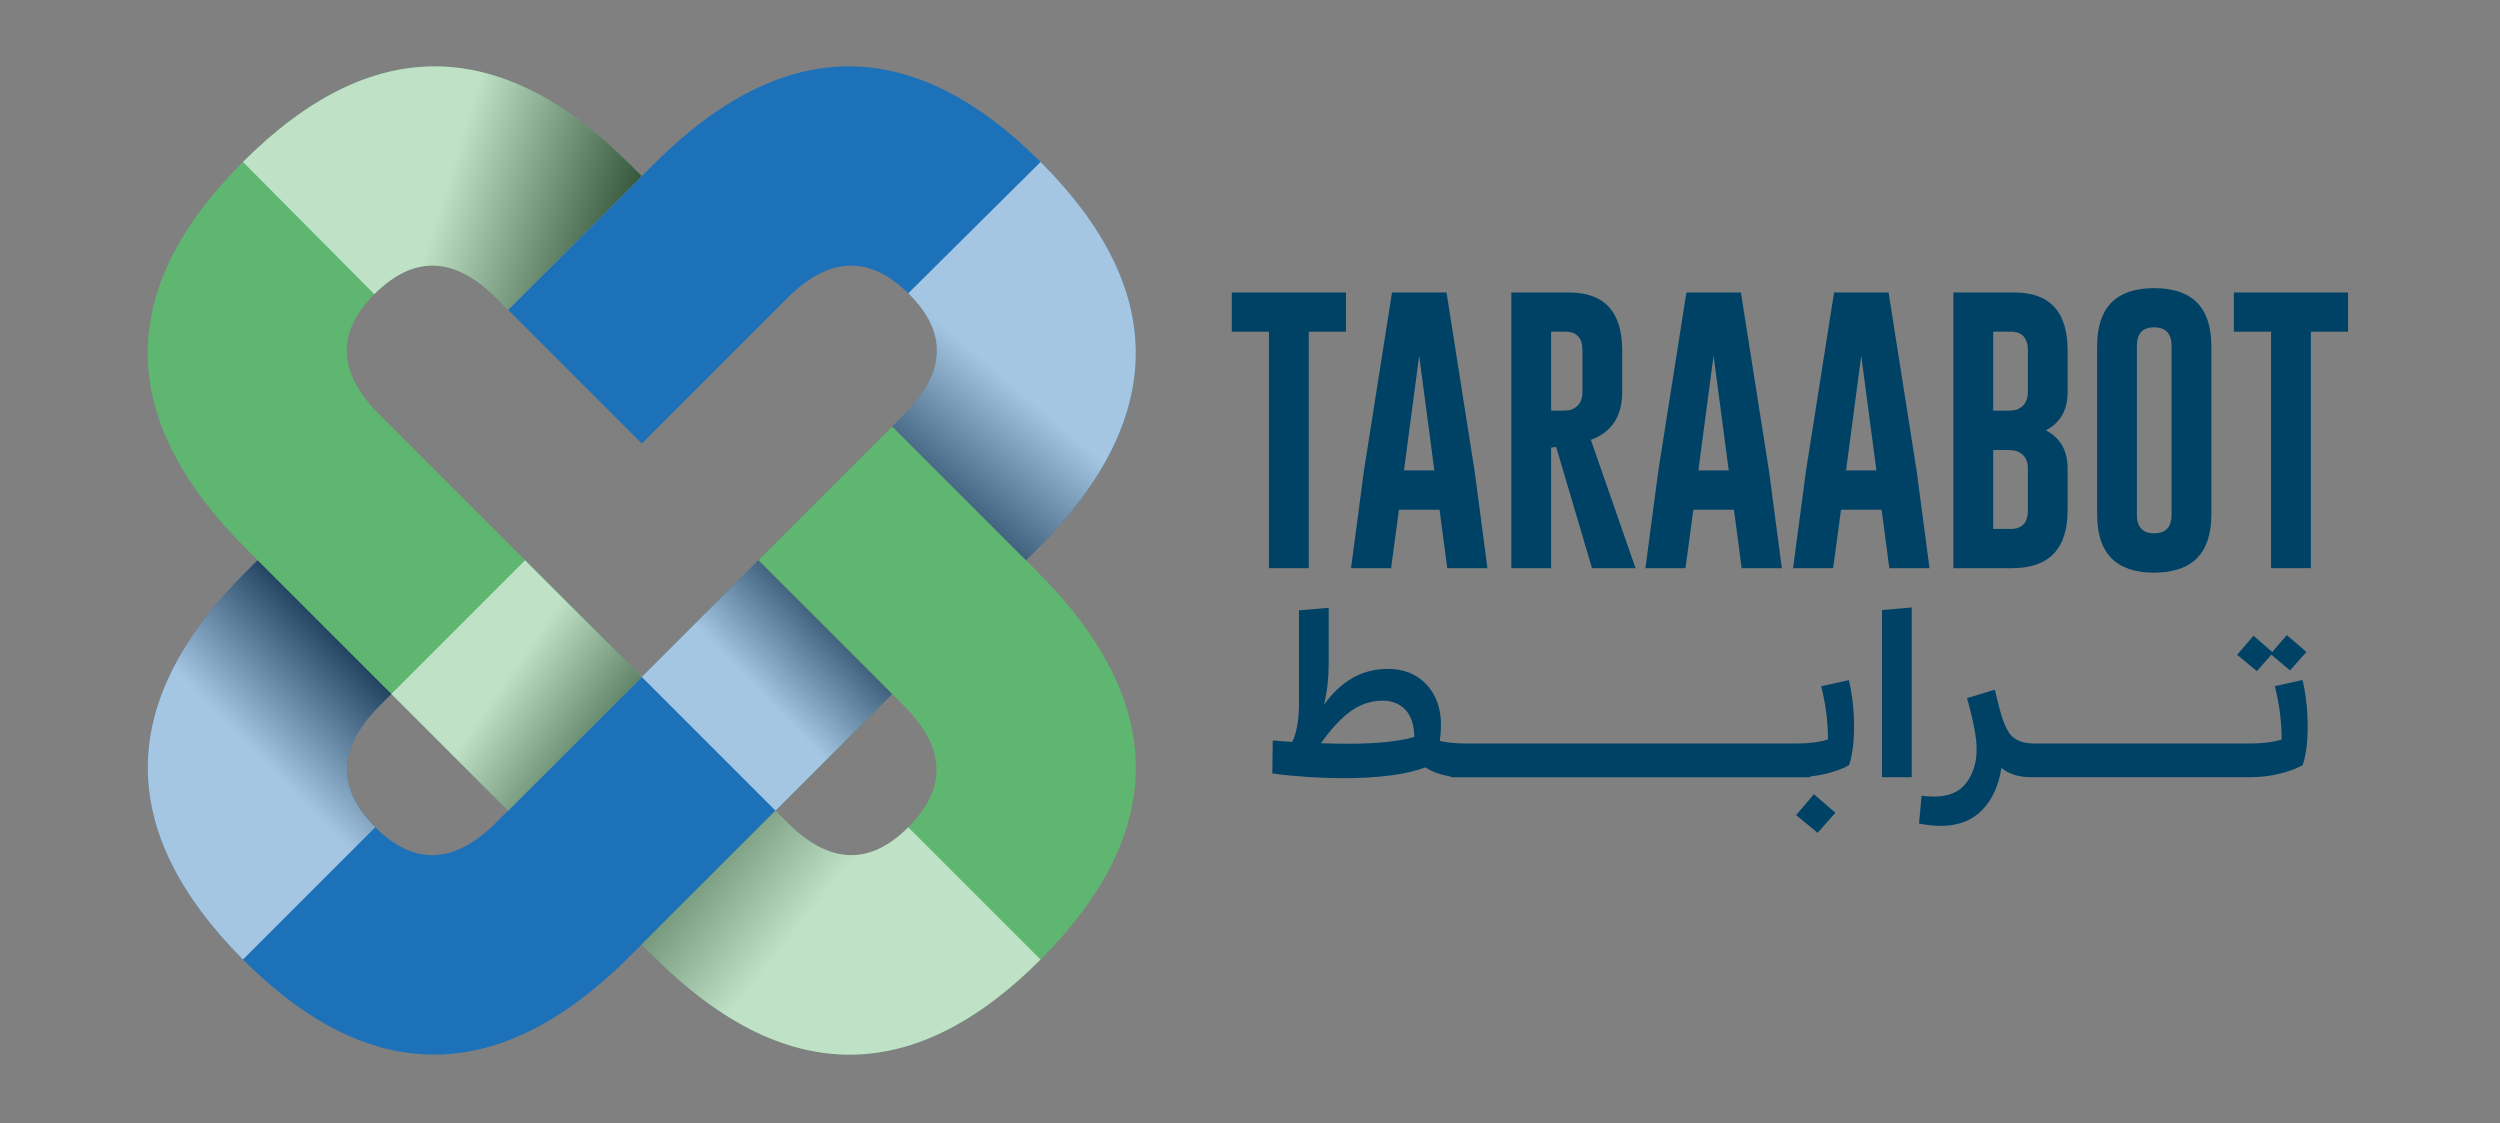
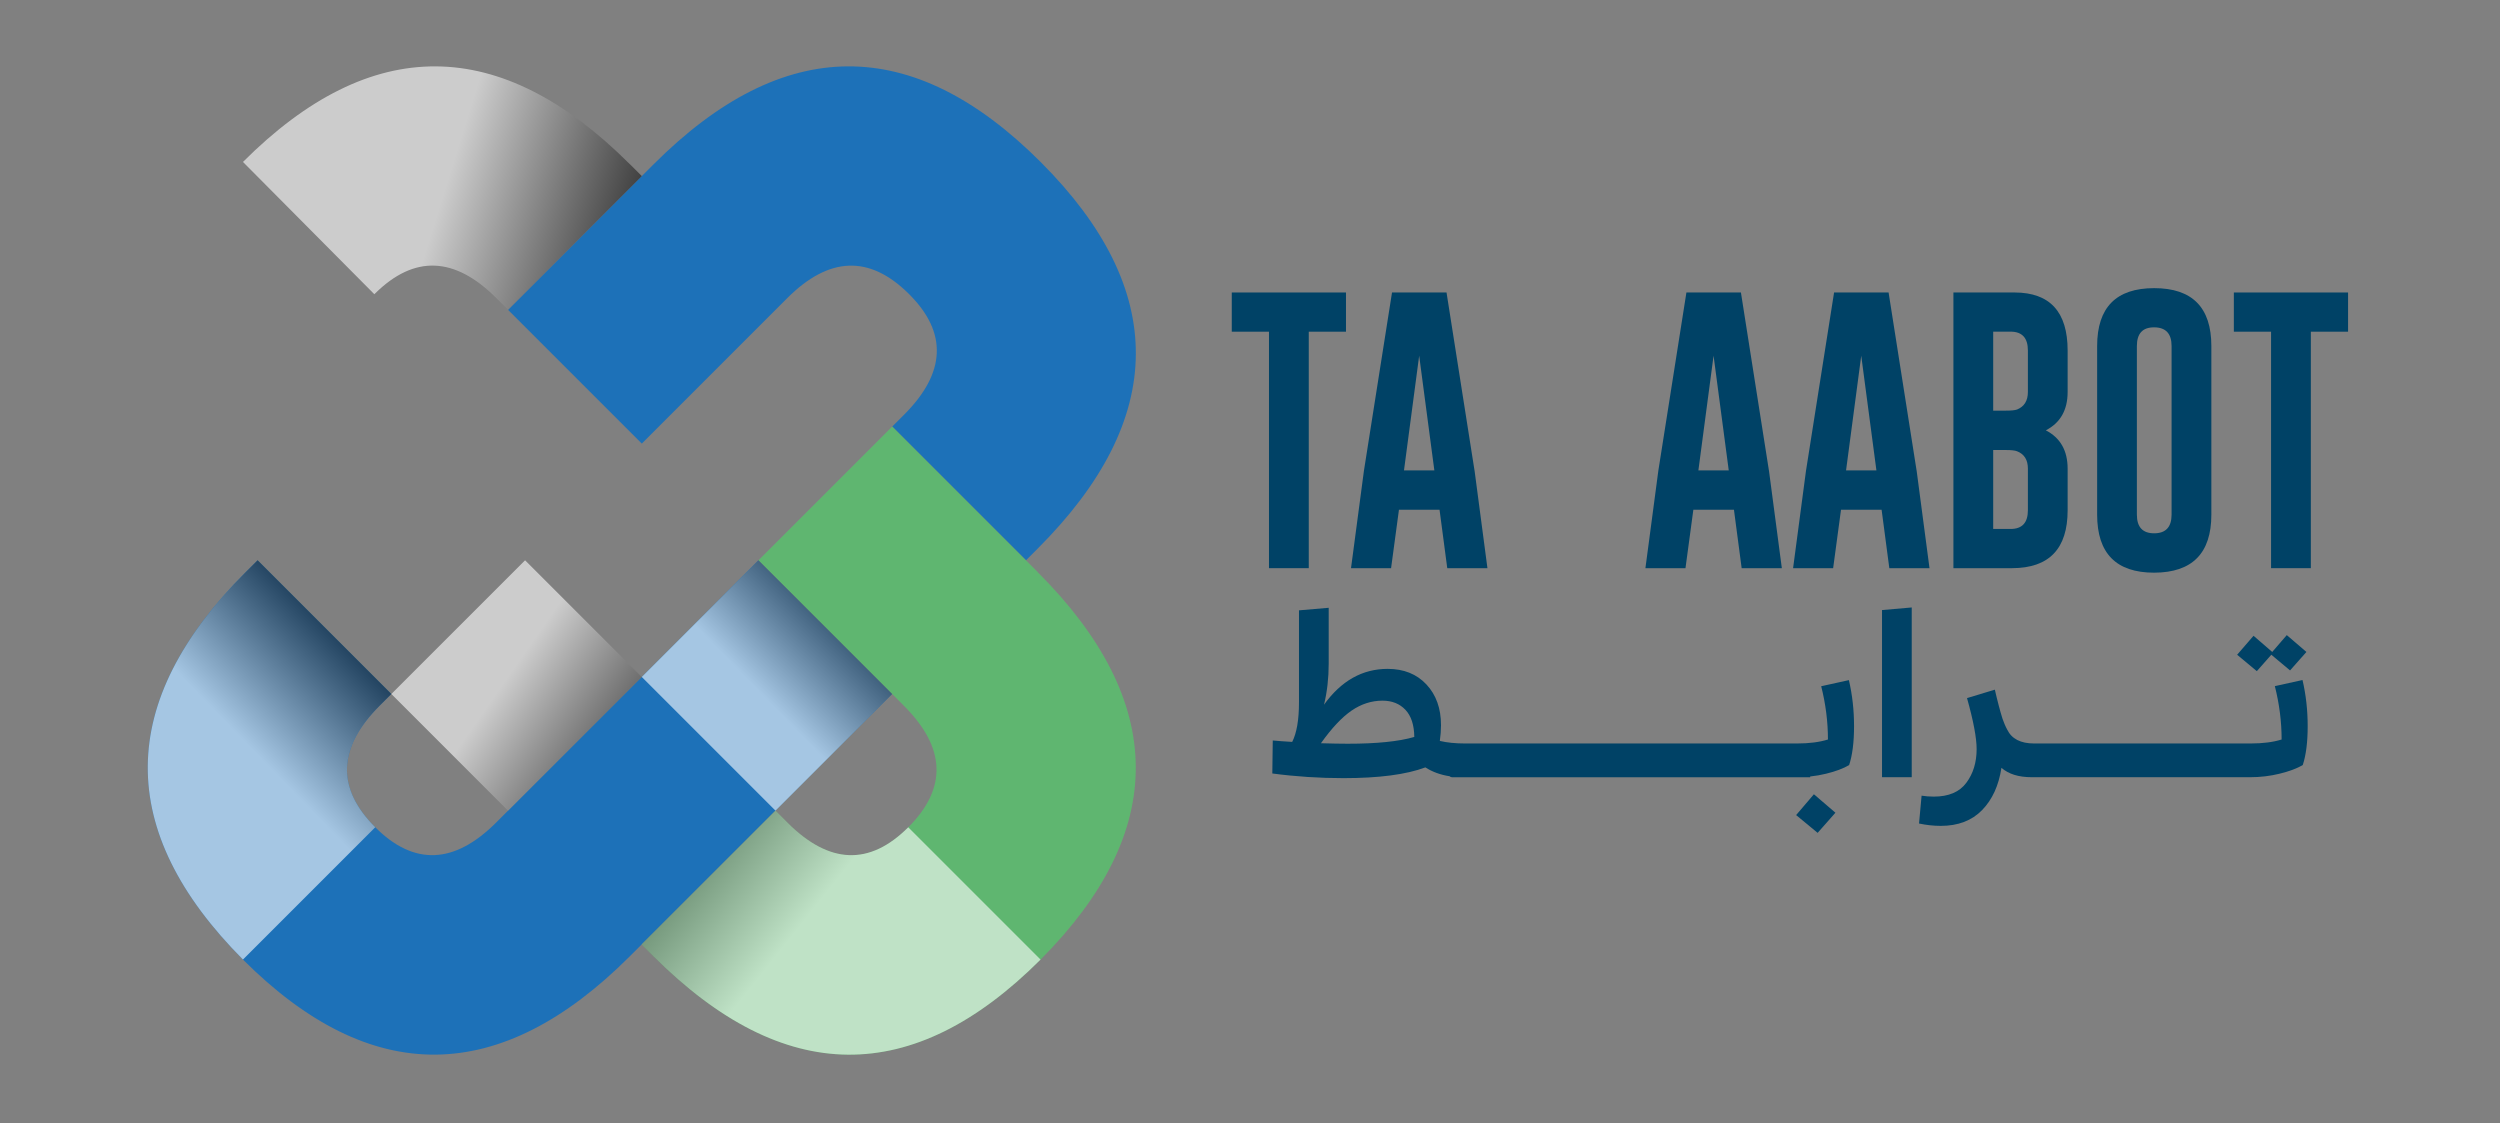
<svg xmlns="http://www.w3.org/2000/svg" width="543" height="244" viewBox="0 0 543 244" fill="none">
  <rect x="0" y="0" width="543" height="244" fill="#808080" stroke="none" />
  <path d="M139.39 147.034L110.341 176.083L107.775 178.648C98.677 187.746 89.914 188.09 81.503 179.68C73.022 171.199 73.322 162.409 82.429 153.302L84.994 150.737L55.945 121.688L53.38 124.253C25.195 152.438 24.983 180.491 52.763 208.411C80.542 236.191 108.56 235.953 136.815 207.688L139.381 205.123L168.43 176.074L193.776 150.728L164.727 121.679L139.381 147.025L139.39 147.034Z" fill="#1D71B8" />
  <path d="M226.017 35.176C198.167 7.326 170.149 7.493 141.964 35.687L139.399 38.252L110.35 67.301L139.399 96.35L168.448 67.301L171.013 64.736C180.041 55.708 188.795 55.364 197.285 63.713L197.488 63.916C205.837 72.265 205.457 80.984 196.359 90.082L193.794 92.648L222.843 121.697L225.408 119.131C253.593 90.946 253.805 62.964 226.025 35.184L226.017 35.176Z" fill="#1D71B8" />
-   <path d="M114.044 121.688L84.995 92.639L82.429 90.073C73.331 80.975 72.952 72.256 81.301 63.907L81.504 63.705C89.985 55.356 98.739 55.7 107.775 64.727L110.341 67.293L139.39 38.244L136.824 35.678C108.639 7.493 80.622 7.317 52.772 35.167C24.992 62.946 25.195 90.929 53.389 119.114L55.955 121.679L85.004 150.728L110.35 176.074L139.399 147.025L114.052 121.679L114.044 121.688Z" fill="#5FB670" />
  <path d="M225.399 124.262L222.834 121.697L193.785 92.648L164.736 121.697L193.785 150.746L196.35 153.311C205.449 162.41 205.757 171.208 197.276 179.689C188.865 188.1 180.102 187.765 171.004 178.658L168.439 176.092L139.39 205.141L141.955 207.707C170.211 235.962 198.228 236.209 226.008 208.43C253.787 180.518 253.584 152.465 225.39 124.271L225.399 124.262Z" fill="#5FB670" />
  <path style="mix-blend-mode:multiply" opacity="0.6" d="M164.737 121.686L139.39 147.033L168.433 176.077L193.781 150.729L164.737 121.686Z" fill="url(#paint0_linear_7701_32995)" />
  <path style="mix-blend-mode:multiply" opacity="0.6" d="M136.824 35.687C108.639 7.502 80.621 7.325 52.772 35.175L81.309 63.907L81.512 63.704C89.993 55.355 98.747 55.699 107.784 64.727L110.349 67.292L139.398 38.243L136.833 35.678L136.824 35.687Z" fill="url(#paint1_linear_7701_32995)" />
-   <path style="mix-blend-mode:multiply" opacity="0.6" d="M226.017 35.175L197.276 63.704L197.479 63.907C205.828 72.256 205.449 80.975 196.351 90.073L193.785 92.638L222.834 121.687L225.4 119.122C253.585 90.937 253.796 62.955 226.017 35.175Z" fill="url(#paint2_linear_7701_32995)" />
  <path style="mix-blend-mode:multiply" opacity="0.6" d="M85.003 150.737L55.954 121.688L53.389 124.253C25.204 152.438 24.992 180.491 52.772 208.412L81.503 179.68C73.022 171.199 73.322 162.409 82.429 153.302L84.994 150.737H85.003Z" fill="url(#paint3_linear_7701_32995)" />
  <path style="mix-blend-mode:multiply" opacity="0.6" d="M197.276 179.68C188.865 188.091 180.102 187.755 171.004 178.648L168.439 176.083L139.39 205.132L141.955 207.697C170.211 235.953 198.228 236.2 226.008 208.42L197.276 179.689V179.68Z" fill="url(#paint4_linear_7701_32995)" />
  <path style="mix-blend-mode:multiply" opacity="0.6" d="M114.046 121.694L85.002 150.737L110.349 176.084L139.393 147.041L114.046 121.694Z" fill="url(#paint5_linear_7701_32995)" />
  <path d="M395.558 149.027C396.537 152.888 397.03 156.758 397.03 160.62C395.197 161.193 392.966 161.484 390.321 161.484H318.224C316.125 161.484 314.292 161.299 312.731 160.928C312.899 159.738 312.987 158.61 312.987 157.525C312.987 153.867 311.929 150.913 309.813 148.656C307.697 146.4 304.894 145.28 301.402 145.28C295.91 145.28 291.308 147.872 287.579 153.056C288.258 150.243 288.593 147.281 288.593 144.16V132.012L282.139 132.567V152.544C282.139 156.344 281.646 159.201 280.667 161.14C278.939 161.043 277.529 160.937 276.444 160.831L276.347 167.999C281.46 168.678 286.618 169.013 291.802 169.013C299.498 169.013 305.423 168.237 309.593 166.677C311.109 167.655 312.855 168.29 314.838 168.598C315.006 168.74 315.191 168.819 315.385 168.819H393.169V168.651C394.333 168.528 395.488 168.334 396.625 168.052C398.706 167.541 400.381 166.915 401.632 166.174C402.347 164.005 402.699 161.193 402.699 157.737C402.699 154.281 402.329 150.94 401.58 147.722L395.585 149.044L395.558 149.027ZM292.701 161.537C291.211 161.537 289.28 161.501 286.909 161.431C289.245 158.143 291.467 155.78 293.565 154.343C295.663 152.906 297.902 152.183 300.274 152.183C302.337 152.183 304.003 152.844 305.255 154.167C306.507 155.489 307.151 157.455 307.186 160.064C303.827 161.052 299.004 161.537 292.701 161.537Z" fill="#004266" />
  <path d="M390.119 177.035L394.791 180.897L398.653 176.524L393.98 172.513L390.119 177.035Z" fill="#004266" />
  <path d="M408.773 168.801H415.227V131.941L408.773 132.505V168.801Z" fill="#004266" />
  <path d="M493.328 142.212L497.401 145.615L500.954 141.604L496.687 137.945L493.531 141.604L489.467 138.095L485.905 142.212L490.181 145.774L493.328 142.212Z" fill="#004266" />
  <path d="M500.091 147.704L494.096 149.027C495.074 152.888 495.568 156.758 495.568 160.62C493.734 161.193 491.504 161.484 488.859 161.484H441.816C438.898 161.484 436.95 160.487 435.971 158.486C435.769 158.116 435.575 157.71 435.389 157.27C435.204 156.829 435.054 156.432 434.931 156.071C434.816 155.718 434.667 155.233 434.499 154.625C434.332 154.016 434.199 153.549 434.12 153.223C434.041 152.897 433.891 152.333 433.688 151.521C433.485 150.71 433.344 150.129 433.282 149.794L427.235 151.627C428.627 156.573 429.324 160.267 429.324 162.709C429.324 165.592 428.575 168.034 427.085 170.026C425.595 172.028 423.241 173.024 420.014 173.024C419.097 173.024 418.216 172.953 417.369 172.821L416.814 178.869C418.41 179.204 419.979 179.38 421.539 179.38C425.304 179.38 428.292 178.234 430.514 175.951C432.736 173.667 434.129 170.608 434.711 166.773C436.271 168.131 438.457 168.81 441.27 168.81H488.771C490.94 168.81 493.064 168.554 495.154 168.043C497.234 167.531 498.909 166.906 500.161 166.165C500.875 163.996 501.228 161.184 501.228 157.728C501.228 154.272 500.858 150.931 500.108 147.713L500.091 147.704Z" fill="#004266" />
  <path d="M292.348 63.528V72.044H284.264V123.407H275.624V72.044H267.54V63.528H292.348Z" fill="#004266" />
  <path d="M320.269 102.169L323.072 123.407H314.344L312.669 110.711H303.853L302.143 123.407H293.441L296.245 102.257L302.346 63.528H314.186L320.26 102.16L320.269 102.169ZM311.541 102.169L308.244 77.263L304.946 102.169H311.541Z" fill="#004266" />
-   <path d="M328.265 63.528H340.837C348.507 63.545 352.342 67.751 352.342 76.135V85.136C352.342 90.408 350.076 93.873 345.536 95.539L355.242 123.407H345.783L337.998 97.073L336.896 97.223V123.407H328.256V63.528H328.265ZM336.905 72.044V89.191H338.889C340.088 89.191 340.916 89.112 341.357 88.945C342.926 88.31 343.711 87.04 343.711 85.127V76.126C343.711 73.402 342.459 72.035 339.955 72.035H336.905V72.044Z" fill="#004266" />
  <path d="M384.212 102.169L387.016 123.407H378.288L376.613 110.711H367.797L366.086 123.407H357.385L360.188 102.257L366.289 63.528H378.129L384.203 102.16L384.212 102.169ZM375.484 102.169L372.187 77.263L368.89 102.169H375.484Z" fill="#004266" />
  <path d="M416.285 102.169L419.088 123.407H410.36L408.685 110.711H399.869L398.159 123.407H389.458L392.261 102.257L398.362 63.528H410.202L416.276 102.16L416.285 102.169ZM407.557 102.169L404.26 77.263L400.963 102.169H407.557Z" fill="#004266" />
  <path d="M424.281 63.528H437.585C445.255 63.545 449.09 67.751 449.09 76.135V85.136C449.09 89.059 447.512 91.836 444.355 93.467C447.512 95.098 449.09 97.875 449.09 101.798V110.835C449.09 119.193 445.07 123.389 437.038 123.407H424.281V63.528ZM432.921 72.044V89.191H435.636C436.835 89.191 437.664 89.112 438.105 88.945C439.674 88.31 440.459 87.04 440.459 85.127V76.126C440.459 73.402 439.207 72.035 436.703 72.035H432.921V72.044ZM432.921 97.743V114.89H436.703C439.207 114.89 440.459 113.533 440.459 110.835V101.798C440.459 99.885 439.674 98.625 438.105 98.016C437.655 97.831 436.835 97.743 435.636 97.743H432.921Z" fill="#004266" />
  <path d="M480.307 111.779C480.307 120.163 476.164 124.359 467.886 124.386C459.625 124.386 455.499 120.189 455.499 111.779V75.157C455.499 66.773 459.625 62.585 467.886 62.585C476.146 62.585 480.307 66.773 480.307 75.157V111.779ZM471.668 75.157C471.668 72.468 470.416 71.119 467.912 71.101H467.85C465.364 71.101 464.13 72.45 464.13 75.157V111.779C464.13 114.485 465.382 115.834 467.886 115.834C470.389 115.834 471.668 114.485 471.668 111.779V75.157Z" fill="#004266" />
  <path d="M510 63.528V72.044H501.915V123.407H493.276V72.044H485.191V63.528H510Z" fill="#004266" />
  <defs>
    <linearGradient id="paint0_linear_7701_32995" x1="187.413" y1="128.784" x2="165.02" y2="150.401" gradientUnits="userSpaceOnUse">
      <stop />
      <stop offset="1" stop-color="white" />
    </linearGradient>
    <linearGradient id="paint1_linear_7701_32995" x1="139.046" y1="54.086" x2="96.676" y2="40.888" gradientUnits="userSpaceOnUse">
      <stop />
      <stop offset="1" stop-color="white" />
    </linearGradient>
    <linearGradient id="paint2_linear_7701_32995" x1="191.987" y1="114.353" x2="219.008" y2="82.694" gradientUnits="userSpaceOnUse">
      <stop />
      <stop offset="1" stop-color="white" />
    </linearGradient>
    <linearGradient id="paint3_linear_7701_32995" x1="81.168" y1="139.056" x2="55.69" y2="163.767" gradientUnits="userSpaceOnUse">
      <stop />
      <stop offset="1" stop-color="white" />
    </linearGradient>
    <linearGradient id="paint4_linear_7701_32995" x1="135.264" y1="166.782" x2="175.58" y2="198.881" gradientUnits="userSpaceOnUse">
      <stop />
      <stop offset="1" stop-color="white" />
    </linearGradient>
    <linearGradient id="paint5_linear_7701_32995" x1="142.113" y1="169.762" x2="110.014" y2="147.369" gradientUnits="userSpaceOnUse">
      <stop />
      <stop offset="1" stop-color="white" />
    </linearGradient>
  </defs>
</svg>